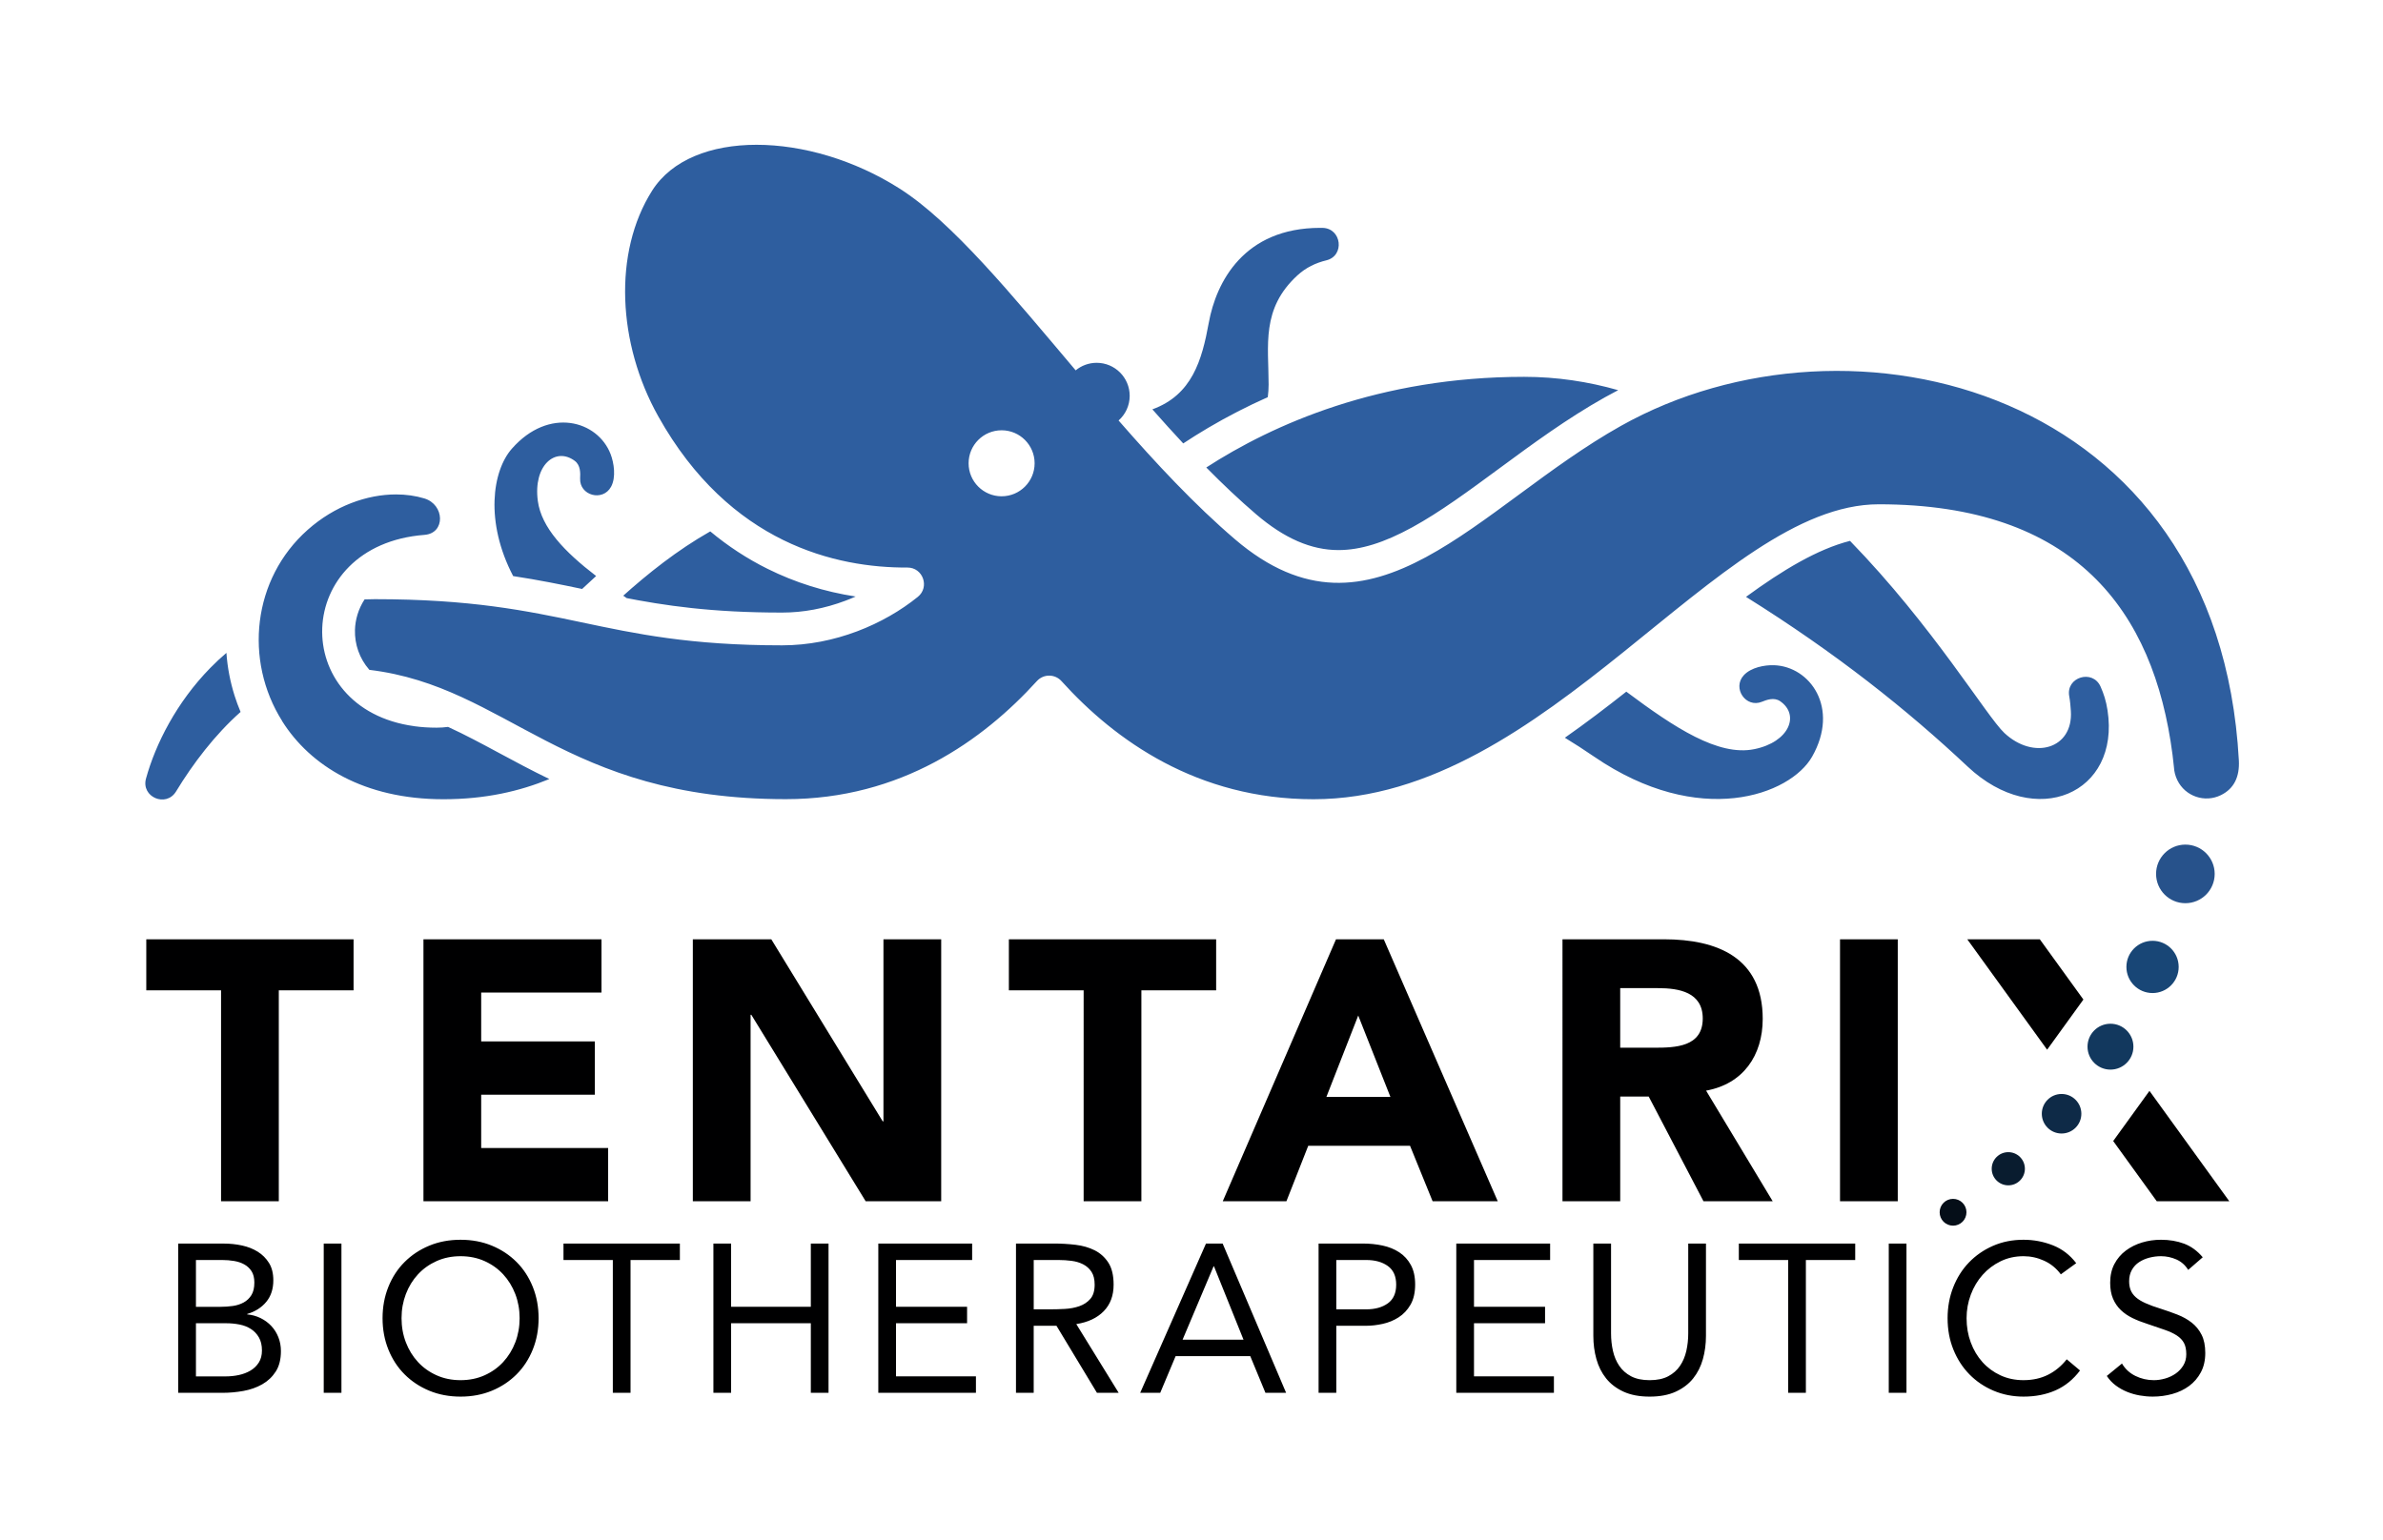
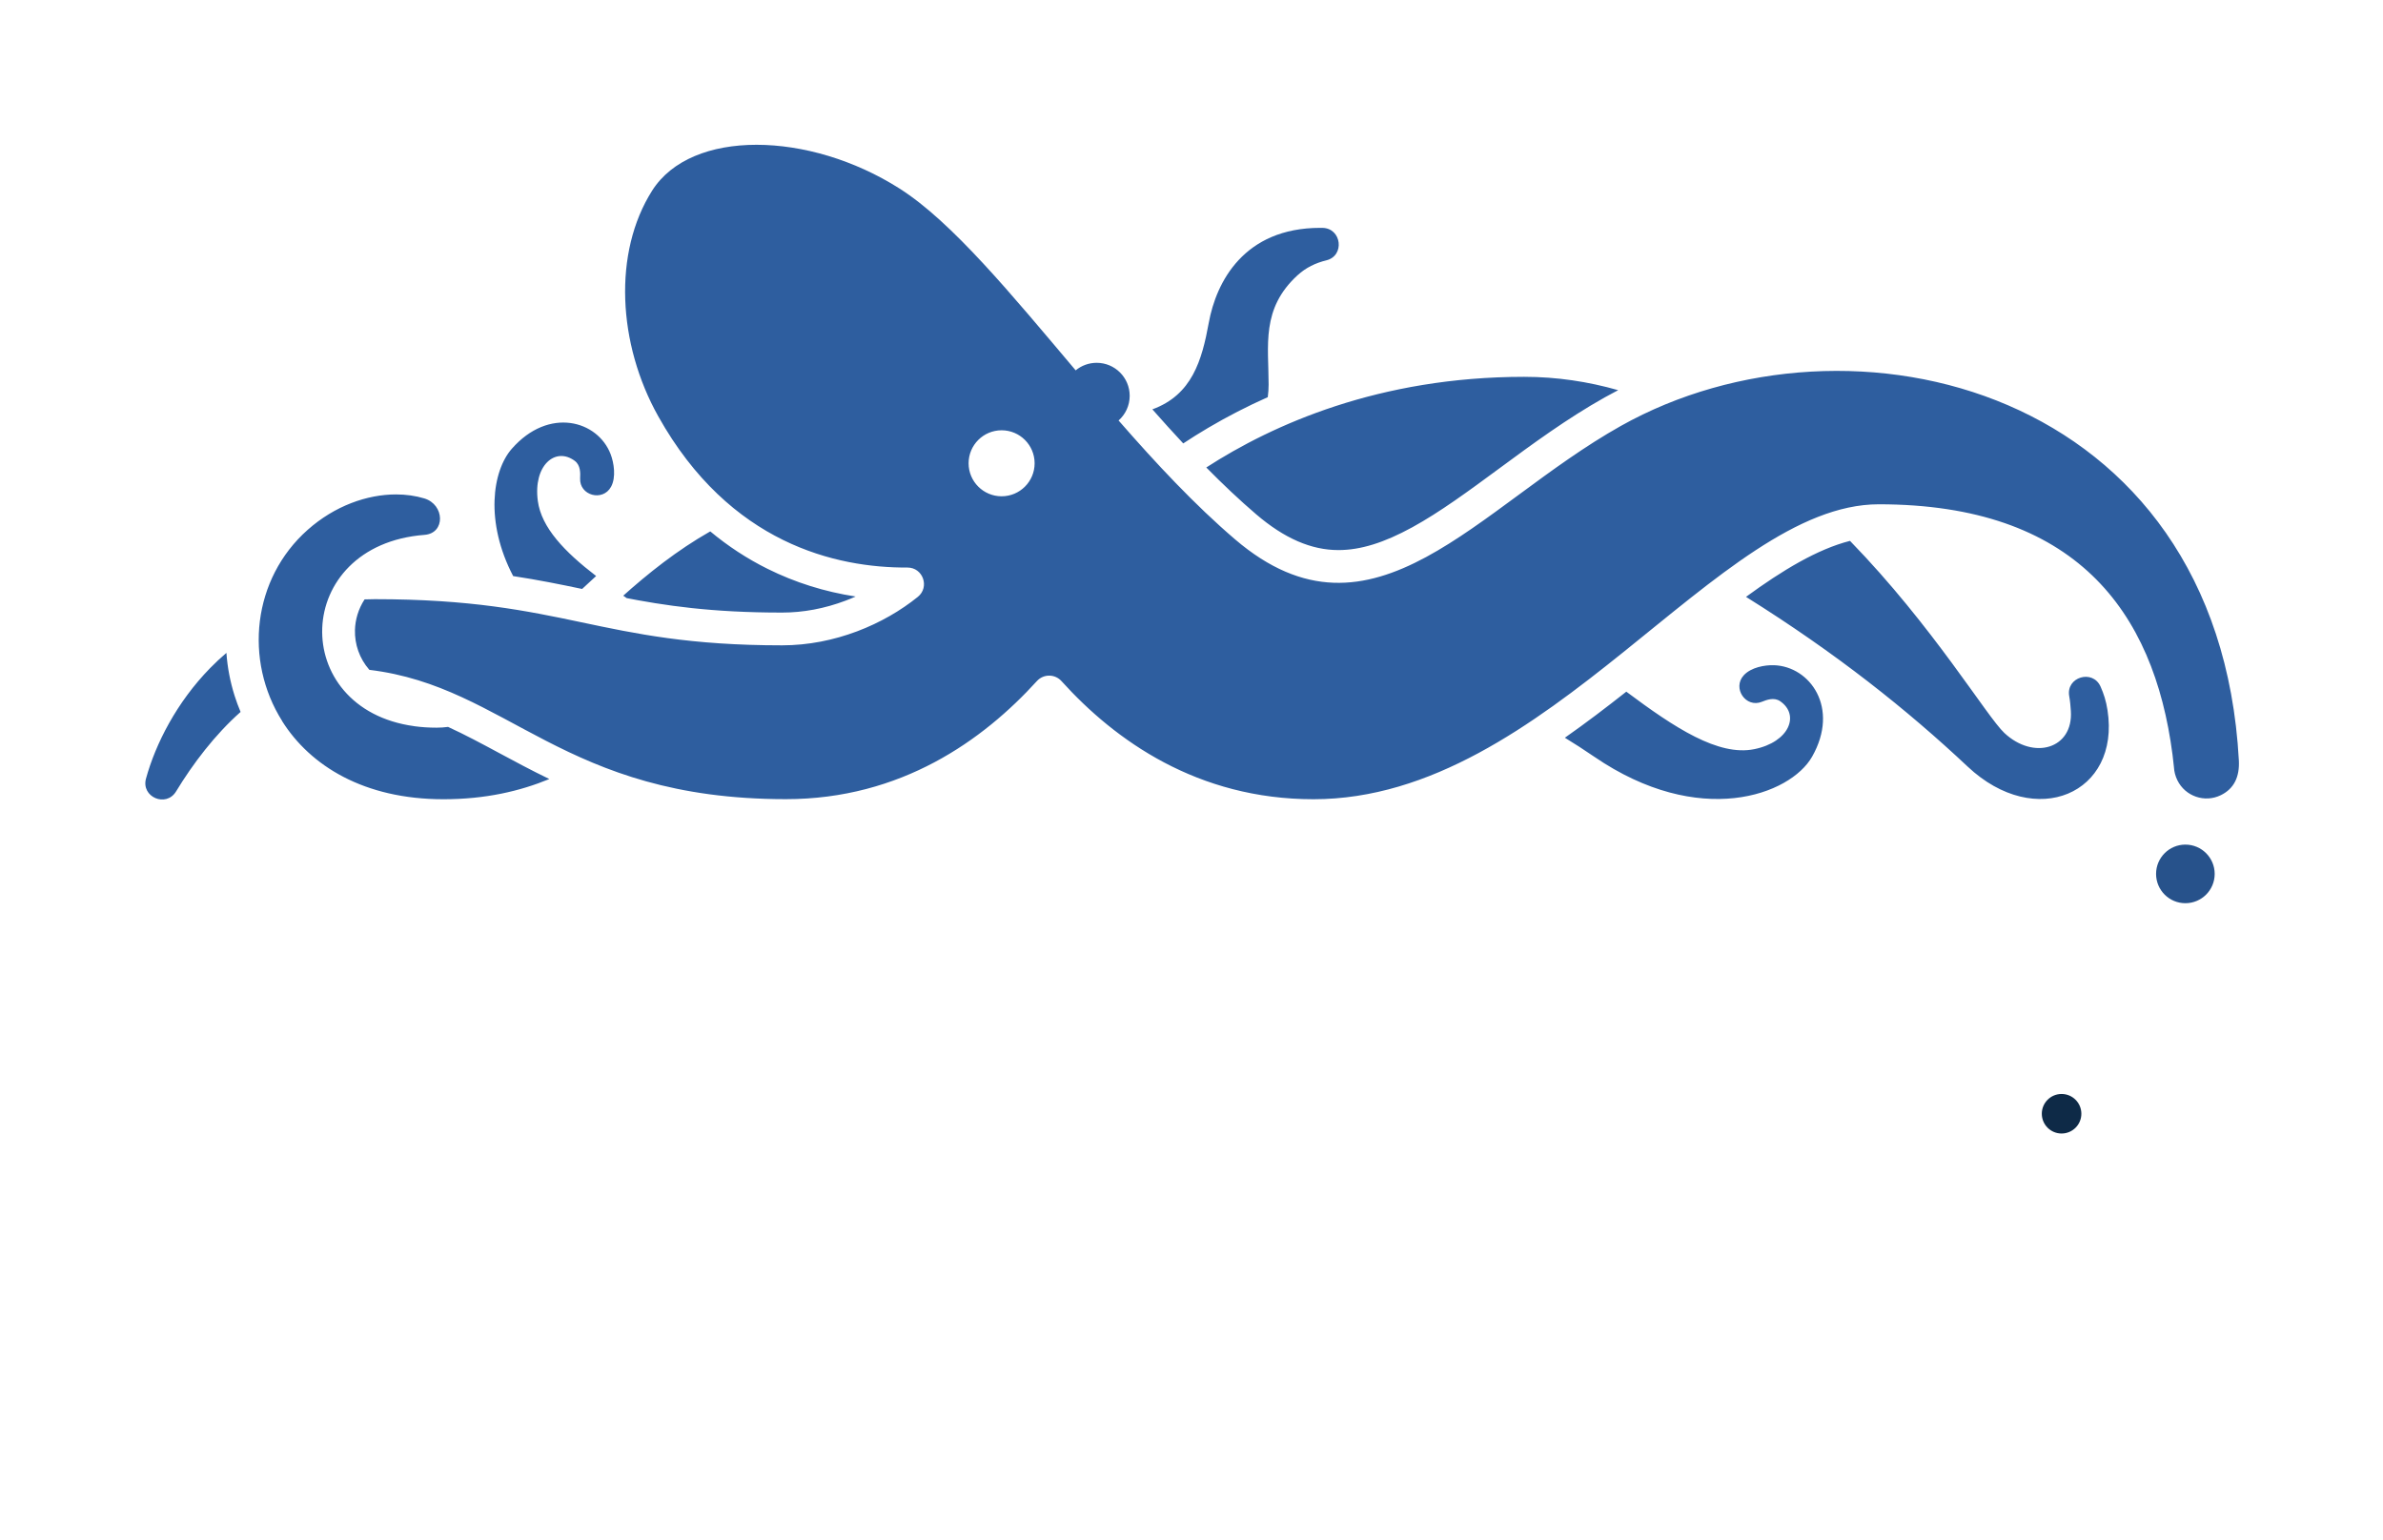
<svg xmlns="http://www.w3.org/2000/svg" id="Tentarix_Logo" x="0px" y="0px" viewBox="0 0 2328 1505" style="enable-background:new 0 0 2328 1505;" xml:space="preserve">
  <style type="text/css"> .st0{fill:#050E18;} .st1{fill:#091C2F;} .st2{fill:#0E2A47;} .st3{fill:#12385E;} .st4{fill:#184676;} .st5{fill:#27528B;} .st6{fill:#2E5E9F;} .st7{fill:#000001;} </style>
  <g>
-     <circle class="st0" cx="1907.98" cy="1184.57" r="13.1" />
-     <circle class="st1" cx="1961.95" cy="1142.05" r="16.21" />
    <circle class="st2" cx="2014" cy="1088.3" r="19.32" />
-     <circle class="st3" cx="2061.75" cy="1022.76" r="22.42" />
-     <circle class="st4" cx="2102.86" cy="944.83" r="25.53" />
    <circle class="st5" cx="2134.94" cy="853.94" r="28.63" />
  </g>
  <g>
    <path class="st6" d="M607.27,583.5c0.53-0.48,1.06-0.95,1.59-1.42c1.16,0.8,2.32,1.61,3.49,2.41 C610.65,584.16,608.96,583.83,607.27,583.5z M1098.52,579.24 M488.08,736.06c-17.25-9.28-33.67-18.11-50.34-25.76 c-3.73,0.49-7.48,0.75-11.28,0.75c-7.64,0-14.88-0.49-21.73-1.43c0-0.01,0-0.02,0-0.03c-123.48-16.83-119.64-176.96,9.98-186.94 c20.71-1.59,19.72-29.6-0.17-35.61c-8.56-2.59-17.89-3.91-27.65-3.91c-28.13,0-59.76,11.03-86.32,34.6 c-53.98,47.9-62.23,127.61-24.93,186.79c-0.02,0.01-0.04,0.03-0.07,0.04c27.59,43.85,80.14,76.42,157.62,76.42 c40.99,0,74.68-7.87,103.48-19.74C519.27,752.83,503.19,744.19,488.08,736.06z M825.96,586.97c3.36-1.26,6.68-2.62,9.95-4.07 c-30.37-4.65-59.19-13.71-86.11-27.09c-19.96-9.92-38.62-22.14-55.93-36.56c-32.39,18.4-60.76,41.04-86.61,64.25 c42.41,8.37,87.94,15.08,156.75,15.08C784.66,598.58,805.5,594.68,825.96,586.97z M525.42,489.56 c-4.7-34.88,17.16-53.25,36.04-39.26c5.84,4.32,5.52,12.23,5.27,17.06c-0.86,16.86,22.1,23.12,30.21,8.31 c5.1-9.31,2.82-23.47-0.41-31.89c-12.61-32.86-60.27-46.56-96.51-5.3c-19.12,21.76-26.33,71.61,1.3,124.44 c24.46,3.71,46.18,8.13,67.37,12.58c4.48-4.2,9.04-8.42,13.69-12.64C551.39,539.08,528.91,515.49,525.42,489.56z M1922.3,749.13 c66.51,62.48,149.14,26.2,136.59-55.06c-1.46-9.44-3.71-16.09-6.76-23.04c-7.67-17.47-34.16-9.43-30.65,9.33 c0.86,4.61,1.28,9.86,1.58,14.36c2.47,36.93-36.28,48.37-64.95,21.52c-17.28-16.19-69.65-104.24-150.8-187.72 c-31.82,8.1-65.93,28.64-101.6,54.71C1794.21,638.52,1863.37,693.77,1922.3,749.13z M1227.35,502.7 c27.42,23.42,53.64,34.81,80.16,34.81c21.5,0,44.43-7.08,72.16-22.27c27.13-14.87,55.21-35.55,84.93-57.45 c32.51-23.95,66.13-48.71,103.17-69.51c4.3-2.41,8.65-4.75,13.05-7.03c-29.22-8.32-59.86-13.03-91.83-13.03 c-141.57,0-245.52,46.54-310.55,88.58C1194.55,473.15,1210.85,488.6,1227.35,502.7z M1180.29,418.06 c18.74-11.06,38.19-21.06,58.23-29.98c0.53-4.09,0.82-8.2,0.82-12.26c0-38.29-7.5-74.07,28.21-106.81 c8.18-7.5,17.8-12.11,28.14-14.61c18.3-4.41,15.08-31.43-3.74-31.73c-0.74-0.01-1.48-0.02-2.23-0.02 c-74.57,0-101.62,53.05-108.83,92.71c-6.7,36.83-16.38,70.51-55.11,84.63c9.98,11.31,20.03,22.45,30.15,33.3 C1163.53,428.26,1171.65,423.16,1180.29,418.06z M1557.45,739.44c102.73,70.33,191.51,37.43,212.83-0.06 c27.15-47.74-2.04-88.19-37.22-89.37c-9.01-0.3-22.48,2.07-29.61,9.92c-11.34,12.5,2.08,32.16,17.73,25.83 c4.49-1.81,11.85-4.7,17.85-0.6c19.39,13.28,9.18,39.94-25.32,46.9c-35.06,7.07-77.55-20.79-124.94-56.19 c-19.45,15.36-39.43,30.59-60.01,45.01C1537.93,726.47,1547.5,732.63,1557.45,739.44z M2169.6,776.99 c-15.74,7.71-34.76,1.2-42.47-14.54c-2.03-4.14-3.13-8.45-3.37-12.83c0,0,0,0,0,0c-0.41-4.05-0.85-8.12-1.39-12.22 c-18.31-141.11-95.55-244.63-287.01-244.63c-157.49,0-322.46,288.2-552.21,288.2c-113.26,0-193.7-57.3-246.16-115.41 c-6.45-7.14-17.57-7.16-24.04-0.04c-52.48,57.75-132.63,115.38-245.22,115.38c-218.32,0-270.87-109.92-406.86-126.35 c-0.11-0.13-0.24-0.25-0.35-0.39c-9.28-10.74-14.16-24.49-13.75-38.72c0.28-9.7,3.17-20.21,9.39-29.74 c3.3-0.13,6.63-0.22,10.01-0.22c187.43,0,217.66,45.11,397.86,45.11c51.5,0,99.55-20.63,132.65-47.4 c11.77-9.52,4.97-28.69-10.17-28.61c-69.32,0.34-173.56-22.98-243.4-147.69c-39.77-71.01-44.34-160.11-6.05-220.57 s153.17-58.45,241.84-2.02c51.26,32.62,109.11,103.2,171.95,177.59c5.57-4.6,12.72-7.37,20.52-7.37 c17.81,0,32.25,14.44,32.25,32.25c0,9.59-4.2,18.21-10.85,24.11c36.56,41.9,74.59,82.65,113.81,116.16 c135.02,115.36,236.97-32.3,376.87-110.85c223.38-125.41,583.91-37.43,603.74,326.89c0,0,0,0,0,0c0,0.01,0,0.03,0,0.04 C2188,759,2182.56,770.65,2169.6,776.99z M1010.74,452.7c0-17.81-14.44-32.25-32.25-32.25s-32.25,14.44-32.25,32.25 c0,17.81,14.44,32.25,32.25,32.25S1010.74,470.51,1010.74,452.7z M221.19,637.97c-5.57,4.74-10.86,9.68-15.85,14.79 c-32.77,33.52-53.36,74.04-62.71,108.03c-2.48,9.03,2.43,16.18,9.17,19.06c6.75,2.89,15.33,1.51,20.2-6.49 c16.49-27.11,37.83-55.35,63.03-77.69c-2.19-5.18-4.15-10.48-5.86-15.88C224.85,666.11,222.19,652.08,221.19,637.97z" />
  </g>
-   <path class="st7" d="M2099.86,1065.96l78.01,107.88H2107l-42.58-58.88L2099.86,1065.96z M2035.32,976.71l-42.58-58.88h-70.87 l78.01,107.88L2035.32,976.71z M215.95,1173.83h56.41v-206.1h73.04v-49.9H142.91v49.9h73.04V1173.83z M413.68,1173.83h180.43v-52.07 H470.08v-52.07h111.01v-52.07H470.08V969.9H587.6v-52.07H413.68V1173.83z M676.85,1173.83h56.41V991.6h0.72l111.73,182.24h73.76 v-256h-56.41v177.9h-0.72l-108.84-177.9h-76.66V1173.83z M1058.63,1173.83h56.41v-206.1h73.04v-49.9H985.59v49.9h73.04V1173.83z M1194.53,1173.83h62.19l21.33-54.24h99.44l22.06,54.24h63.64l-111.37-256h-46.65L1194.53,1173.83z M1358.33,1071.87h-62.55 l31.1-79.55L1358.33,1071.87z M1526.41,1173.83h56.41v-102.33h27.84l53.52,102.33h67.61l-65.08-108.11 c36.16-6.51,55.32-34.35,55.32-70.15c0-59.66-44.11-77.74-96.54-77.74h-99.07V1173.83z M1582.82,965.56h36.88 c20.61,0,43.75,3.98,43.75,29.65c0,27.84-26.76,28.57-47.37,28.57h-33.27V965.56z M1797.55,1173.83h56.41v-256h-56.41V1173.83z M174.12,1361h43.47c6.73,0,13.49-0.62,20.29-1.85c6.8-1.24,12.91-3.4,18.33-6.49c5.42-3.09,9.82-7.24,13.18-12.46 c3.36-5.22,5.05-11.88,5.05-19.98c0-4.81-0.82-9.3-2.47-13.49c-1.65-4.19-3.95-7.86-6.9-11.02c-2.96-3.16-6.46-5.73-10.51-7.73 c-4.05-1.99-8.41-3.19-13.08-3.6v-0.41c7.83-2.33,14.04-6.28,18.64-11.84c4.6-5.56,6.9-12.6,6.9-21.12c0-6.73-1.41-12.36-4.22-16.89 c-2.82-4.53-6.49-8.2-11.02-11.02c-4.53-2.81-9.68-4.84-15.45-6.08c-5.77-1.24-11.67-1.85-17.72-1.85h-44.5V1361z M191.42,1231.22 h25.75c3.84,0,7.65,0.31,11.43,0.93c3.78,0.62,7.14,1.75,10.09,3.4c2.95,1.65,5.32,3.88,7.11,6.7c1.78,2.82,2.68,6.49,2.68,11.02 c0,5.08-0.96,9.17-2.88,12.26c-1.92,3.09-4.46,5.5-7.62,7.21c-3.16,1.72-6.7,2.85-10.61,3.4c-3.91,0.55-7.93,0.82-12.05,0.82h-23.9 V1231.22z M191.42,1293.02h29.66c4.39,0,8.68,0.41,12.88,1.24c4.19,0.82,7.9,2.27,11.12,4.33c3.23,2.06,5.84,4.81,7.83,8.24 c1.99,3.43,2.99,7.69,2.99,12.77c0,4.67-1.03,8.62-3.09,11.85c-2.06,3.23-4.77,5.84-8.14,7.83c-3.37,1.99-7.14,3.43-11.33,4.33 c-4.19,0.9-8.41,1.34-12.67,1.34h-29.25V1293.02z M316.26,1361h17.3v-145.85h-17.3V1361z M480.54,1358.94 c9.27-3.84,17.3-9.17,24.1-15.97c6.8-6.8,12.08-14.9,15.86-24.31c3.78-9.41,5.67-19.6,5.67-30.59c0-10.99-1.89-21.18-5.67-30.59 c-3.78-9.41-9.06-17.51-15.86-24.31s-14.83-12.12-24.1-15.96c-9.27-3.84-19.47-5.77-30.59-5.77s-21.32,1.92-30.59,5.77 c-9.27,3.85-17.3,9.17-24.1,15.96s-12.09,14.9-15.86,24.31c-3.78,9.41-5.67,19.61-5.67,30.59c0,10.99,1.89,21.19,5.67,30.59 c3.78,9.41,9.06,17.51,15.86,24.31c6.8,6.8,14.83,12.12,24.1,15.97c9.27,3.84,19.47,5.77,30.59,5.77S471.27,1362.78,480.54,1358.94z M426.57,1343.9c-7.08-3.16-13.15-7.48-18.23-12.98c-5.08-5.49-9.03-11.91-11.84-19.26c-2.82-7.35-4.22-15.21-4.22-23.59 c0-8.38,1.41-16.24,4.22-23.59c2.81-7.35,6.76-13.77,11.84-19.26c5.08-5.49,11.16-9.82,18.23-12.98c7.07-3.16,14.86-4.74,23.38-4.74 c8.51,0,16.31,1.58,23.38,4.74c7.07,3.16,13.15,7.49,18.23,12.98c5.08,5.5,9.03,11.92,11.85,19.26c2.81,7.35,4.22,15.21,4.22,23.59 c0,8.38-1.41,16.24-4.22,23.59c-2.82,7.35-6.77,13.77-11.85,19.26c-5.08,5.49-11.16,9.82-18.23,12.98 c-7.08,3.16-14.87,4.74-23.38,4.74C441.43,1348.64,433.64,1347.06,426.57,1343.9z M664.19,1215.15H550.48v16.07h48.2V1361h17.3 v-129.78h48.2V1215.15z M696.94,1361h17.3v-67.98h77.87V1361h17.3v-145.85h-17.3v61.8h-77.87v-61.8h-17.3V1361z M858.03,1361h95.38 v-16.07h-78.07v-51.91h69.42v-16.07h-69.42v-45.73h74.37v-16.07h-91.67V1361z M992.54,1361h17.3v-65.51h22.25l39.55,65.51h21.22 l-41.41-67.16c11.4-1.78,20.32-5.97,26.78-12.57c6.45-6.59,9.68-15.24,9.68-25.96c0-9.06-1.72-16.24-5.15-21.53 c-3.43-5.29-7.9-9.3-13.39-12.05c-5.49-2.75-11.71-4.53-18.64-5.36c-6.94-0.82-13.91-1.24-20.91-1.24h-37.29V1361z M1009.85,1231.22 h24.31c4.25,0,8.48,0.28,12.67,0.82c4.19,0.55,7.96,1.68,11.33,3.4c3.36,1.72,6.08,4.16,8.14,7.31c2.06,3.16,3.09,7.35,3.09,12.57 c0,6.04-1.41,10.68-4.22,13.9c-2.82,3.23-6.39,5.6-10.71,7.11c-4.33,1.51-9.06,2.4-14.21,2.68c-5.15,0.28-10.13,0.41-14.94,0.41 h-15.45V1231.22z M1113.88,1361h19.57l15.04-35.84h72.92l14.83,35.84h20.19l-62.01-145.85h-16.27L1113.88,1361z M1214.82,1309.09 h-59.53l30.28-71.69h0.41L1214.82,1309.09z M1288.15,1361h17.3v-65.51h29.25c5.08,0,10.44-0.62,16.07-1.85 c5.63-1.24,10.82-3.36,15.55-6.39c4.74-3.02,8.62-7.14,11.64-12.36c3.02-5.22,4.53-11.81,4.53-19.78c0-7.55-1.41-13.91-4.22-19.06 c-2.82-5.15-6.59-9.27-11.33-12.36s-10.17-5.29-16.27-6.59c-6.11-1.3-12.53-1.96-19.26-1.96h-43.26V1361z M1305.45,1231.22h29.25 c8.65,0,15.69,1.96,21.12,5.87c5.42,3.91,8.14,9.99,8.14,18.23c0,8.24-2.71,14.32-8.14,18.23c-5.43,3.91-12.46,5.87-21.12,5.87 h-29.25V1231.22z M1422.67,1361h95.38v-16.07h-78.07v-51.91h69.42v-16.07h-69.42v-45.73h74.37v-16.07h-91.67V1361z M1666.57,1215.15 h-17.3v87.76c0,5.91-0.62,11.61-1.85,17.1c-1.24,5.49-3.3,10.37-6.18,14.63c-2.88,4.26-6.73,7.66-11.54,10.2 c-4.81,2.54-10.85,3.81-18.13,3.81c-7.28,0-13.32-1.27-18.13-3.81c-4.81-2.54-8.65-5.94-11.54-10.2c-2.88-4.25-4.94-9.13-6.18-14.63 c-1.24-5.49-1.85-11.19-1.85-17.1v-87.76h-17.3v90.23c0,7.97,1,15.52,2.99,22.66c1.99,7.14,5.15,13.43,9.48,18.85 c4.33,5.43,9.99,9.75,17,12.98c7,3.22,15.52,4.84,25.54,4.84c10.02,0,18.54-1.62,25.54-4.84c7-3.23,12.67-7.55,17-12.98 c4.33-5.42,7.48-11.71,9.48-18.85c1.99-7.14,2.99-14.69,2.99-22.66V1215.15z M1812.41,1215.15H1698.7v16.07h48.2V1361h17.3v-129.78 h48.2V1215.15z M1845.17,1361h17.3v-145.85h-17.3V1361z M2028.3,1234.31c-6.18-8.1-13.84-13.94-22.97-17.51 c-9.13-3.57-18.64-5.36-28.53-5.36c-10.85,0-20.81,1.99-29.87,5.97c-9.06,3.98-16.89,9.41-23.48,16.27 c-6.59,6.87-11.71,14.97-15.35,24.31c-3.64,9.34-5.46,19.36-5.46,30.08c0,11.12,1.89,21.36,5.67,30.69 c3.78,9.34,8.99,17.41,15.66,24.21c6.66,6.8,14.52,12.12,23.59,15.97c9.06,3.84,18.81,5.77,29.25,5.77 c11.67,0,22.15-2.06,31.42-6.18c9.27-4.12,17.2-10.57,23.79-19.36l-12.98-10.92c-5.22,6.59-11.33,11.64-18.33,15.14 s-14.97,5.25-23.9,5.25c-8.24,0-15.76-1.58-22.56-4.74c-6.8-3.16-12.64-7.45-17.51-12.88c-4.88-5.42-8.69-11.81-11.43-19.16 c-2.75-7.35-4.12-15.28-4.12-23.79c0-7.96,1.37-15.62,4.12-22.97c2.75-7.35,6.59-13.8,11.54-19.36c4.94-5.56,10.82-9.99,17.61-13.29 s14.25-4.94,22.35-4.94c7,0,13.73,1.48,20.19,4.43c6.45,2.95,11.88,7.38,16.27,13.29L2028.3,1234.31z M2151.9,1228.54 c-5.36-6.32-11.43-10.74-18.23-13.29c-6.8-2.54-14.32-3.81-22.56-3.81c-6.46,0-12.64,0.89-18.54,2.68 c-5.91,1.79-11.2,4.43-15.86,7.93c-4.67,3.5-8.38,7.86-11.12,13.08c-2.75,5.22-4.12,11.33-4.12,18.33c0,6.04,0.93,11.23,2.78,15.55 c1.85,4.33,4.39,8.03,7.62,11.12c3.22,3.09,7.04,5.7,11.43,7.83c4.39,2.13,9.2,4.02,14.42,5.67c6.45,2.2,12.08,4.12,16.89,5.77 c4.8,1.65,8.79,3.5,11.95,5.56c3.16,2.06,5.49,4.5,7,7.31c1.51,2.82,2.27,6.49,2.27,11.02c0,4.12-0.96,7.76-2.88,10.92 c-1.92,3.16-4.4,5.8-7.42,7.93c-3.02,2.13-6.42,3.74-10.2,4.84c-3.78,1.1-7.52,1.65-11.23,1.65c-6.32,0-12.29-1.37-17.92-4.12 c-5.63-2.75-10.03-6.8-13.18-12.15l-14.83,12.15c2.47,3.71,5.42,6.83,8.86,9.37c3.43,2.54,7.11,4.6,11.02,6.18s8,2.75,12.26,3.5 c4.25,0.75,8.51,1.13,12.77,1.13c6.59,0,12.98-0.86,19.16-2.58c6.18-1.72,11.64-4.33,16.38-7.83c4.74-3.5,8.55-7.93,11.43-13.29 c2.88-5.36,4.33-11.67,4.33-18.95c0-7.14-1.2-13.08-3.61-17.82c-2.4-4.74-5.63-8.68-9.68-11.84c-4.05-3.16-8.72-5.77-14.01-7.83 c-5.29-2.06-10.75-3.98-16.38-5.77c-5.77-1.78-10.64-3.57-14.63-5.36c-3.99-1.78-7.14-3.71-9.48-5.77c-2.34-2.06-4.02-4.36-5.05-6.9 c-1.03-2.54-1.54-5.46-1.54-8.75c0-4.26,0.89-7.96,2.68-11.12c1.78-3.16,4.15-5.7,7.11-7.62c2.95-1.92,6.28-3.36,9.99-4.33 c3.71-0.96,7.48-1.44,11.33-1.44c5.22,0,10.23,1.07,15.04,3.19c4.81,2.13,8.65,5.53,11.54,10.2L2151.9,1228.54z" />
</svg>